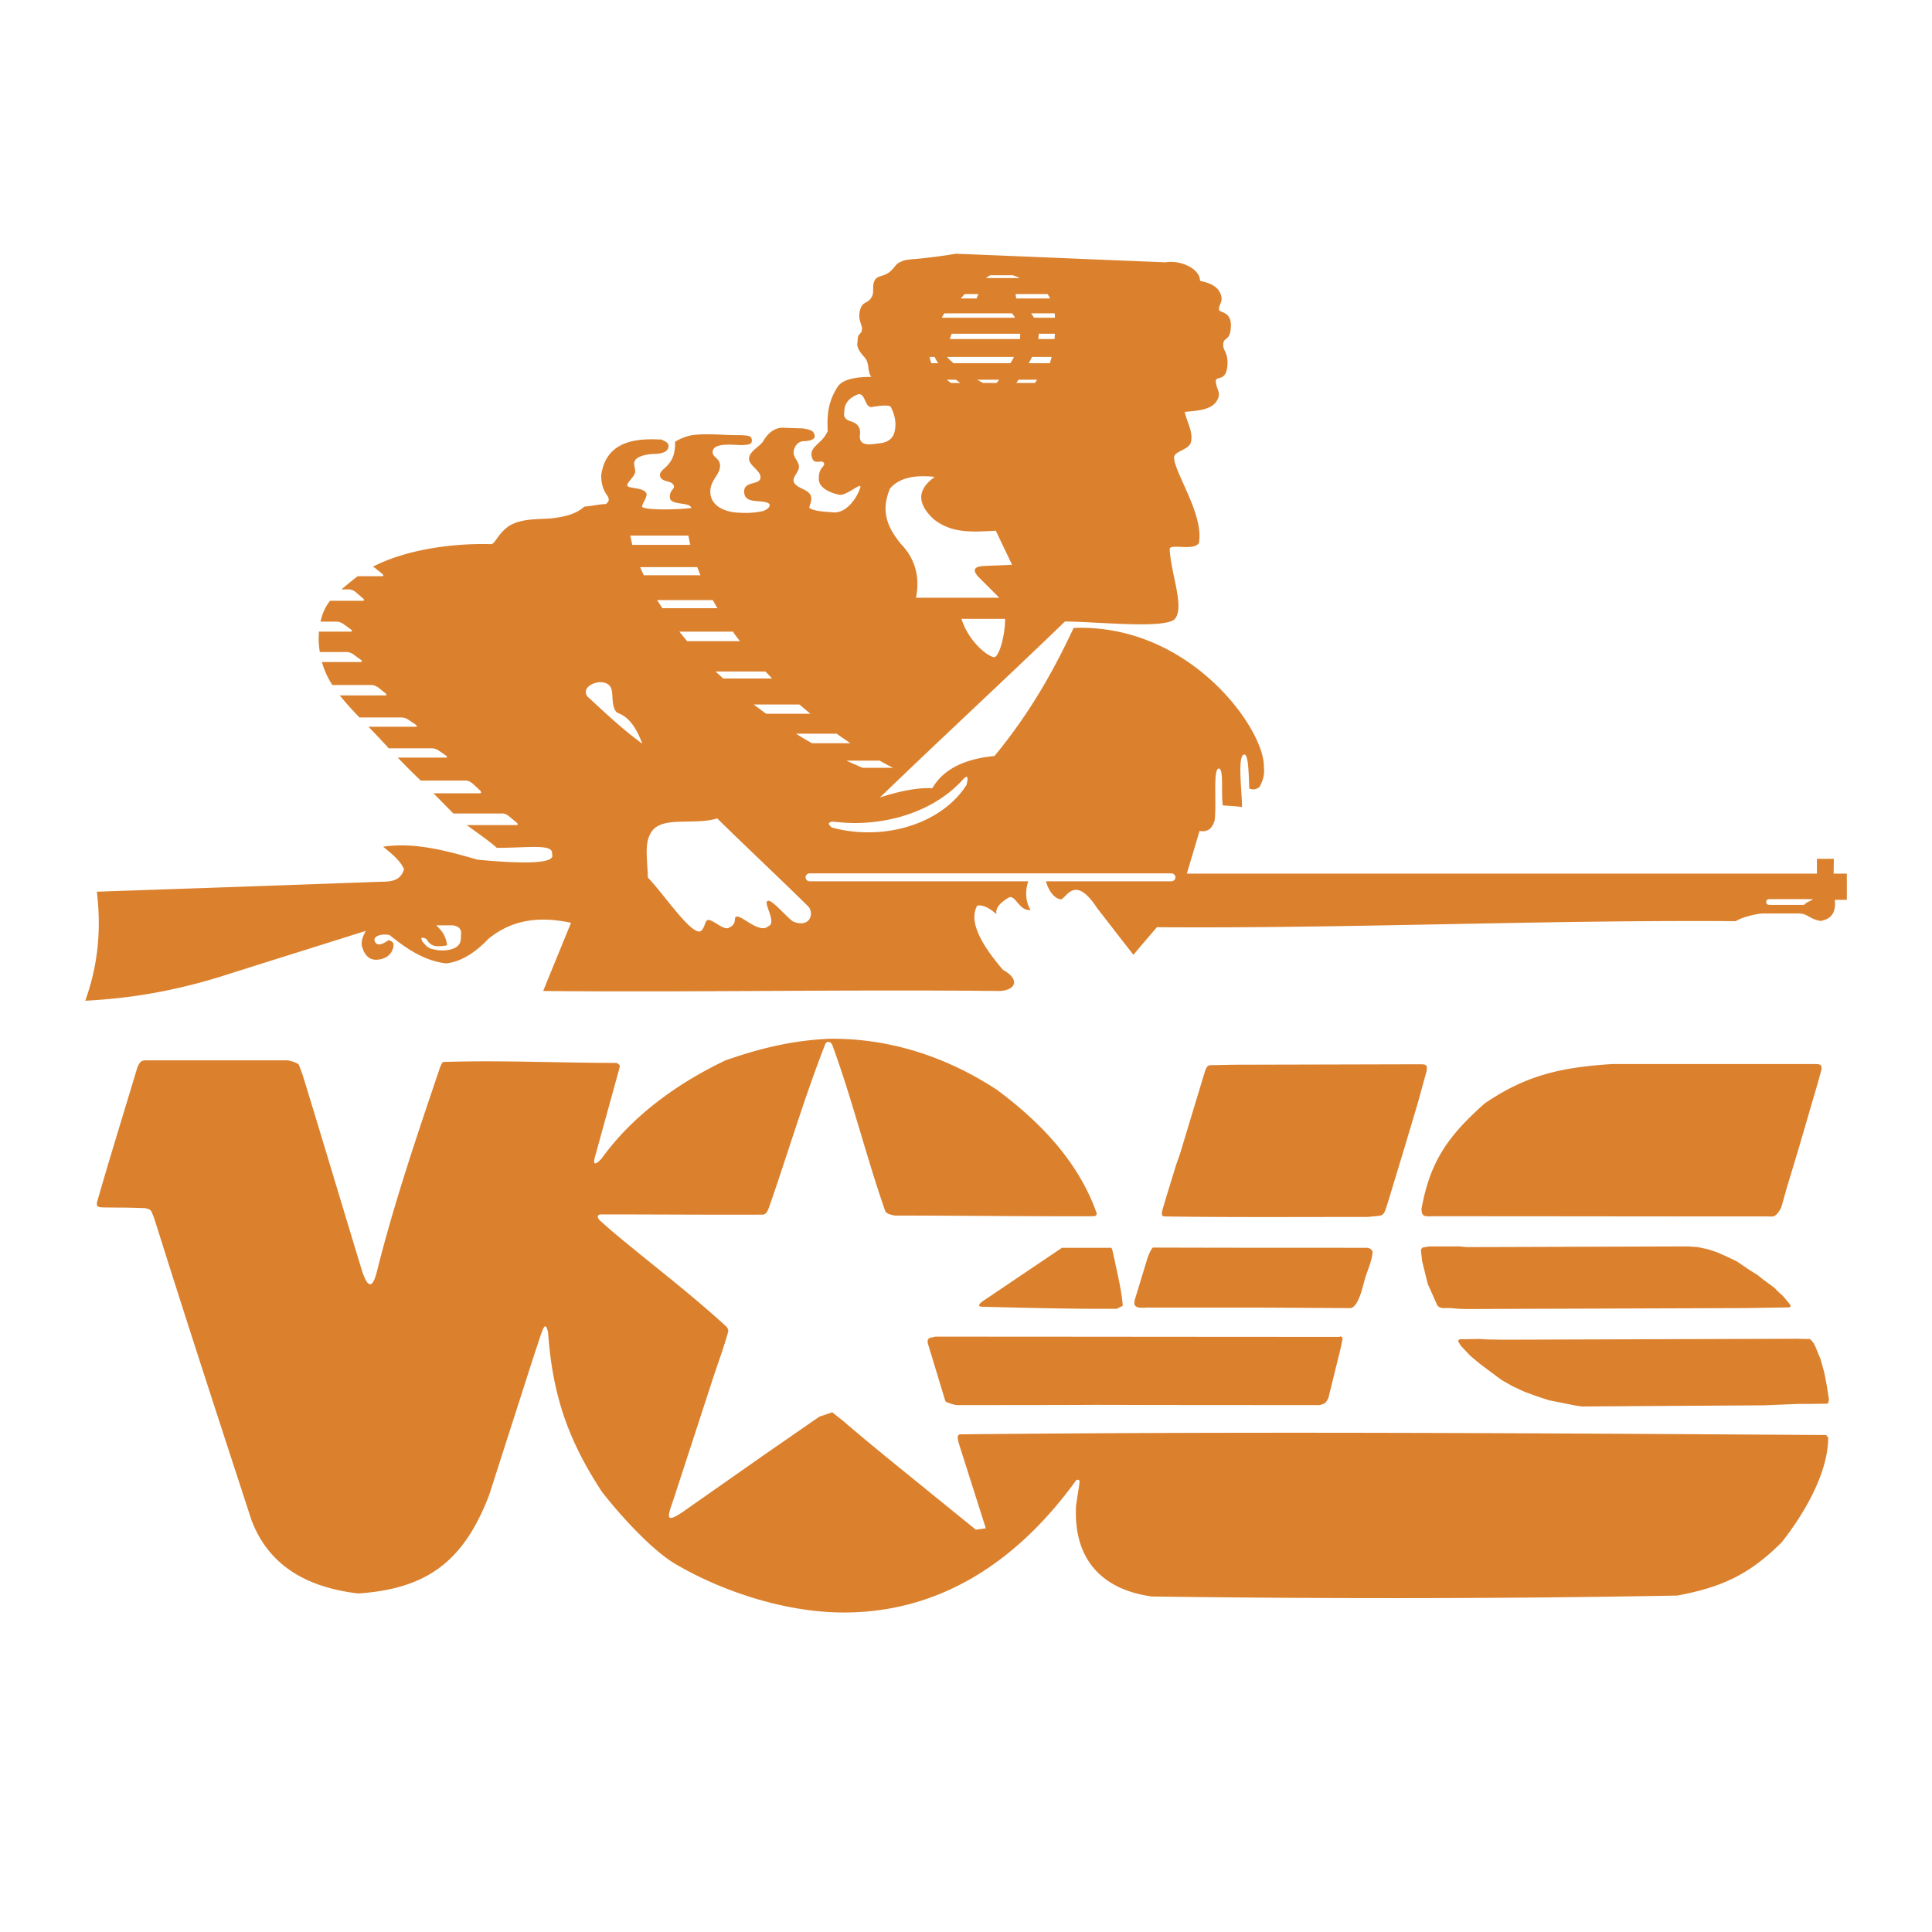
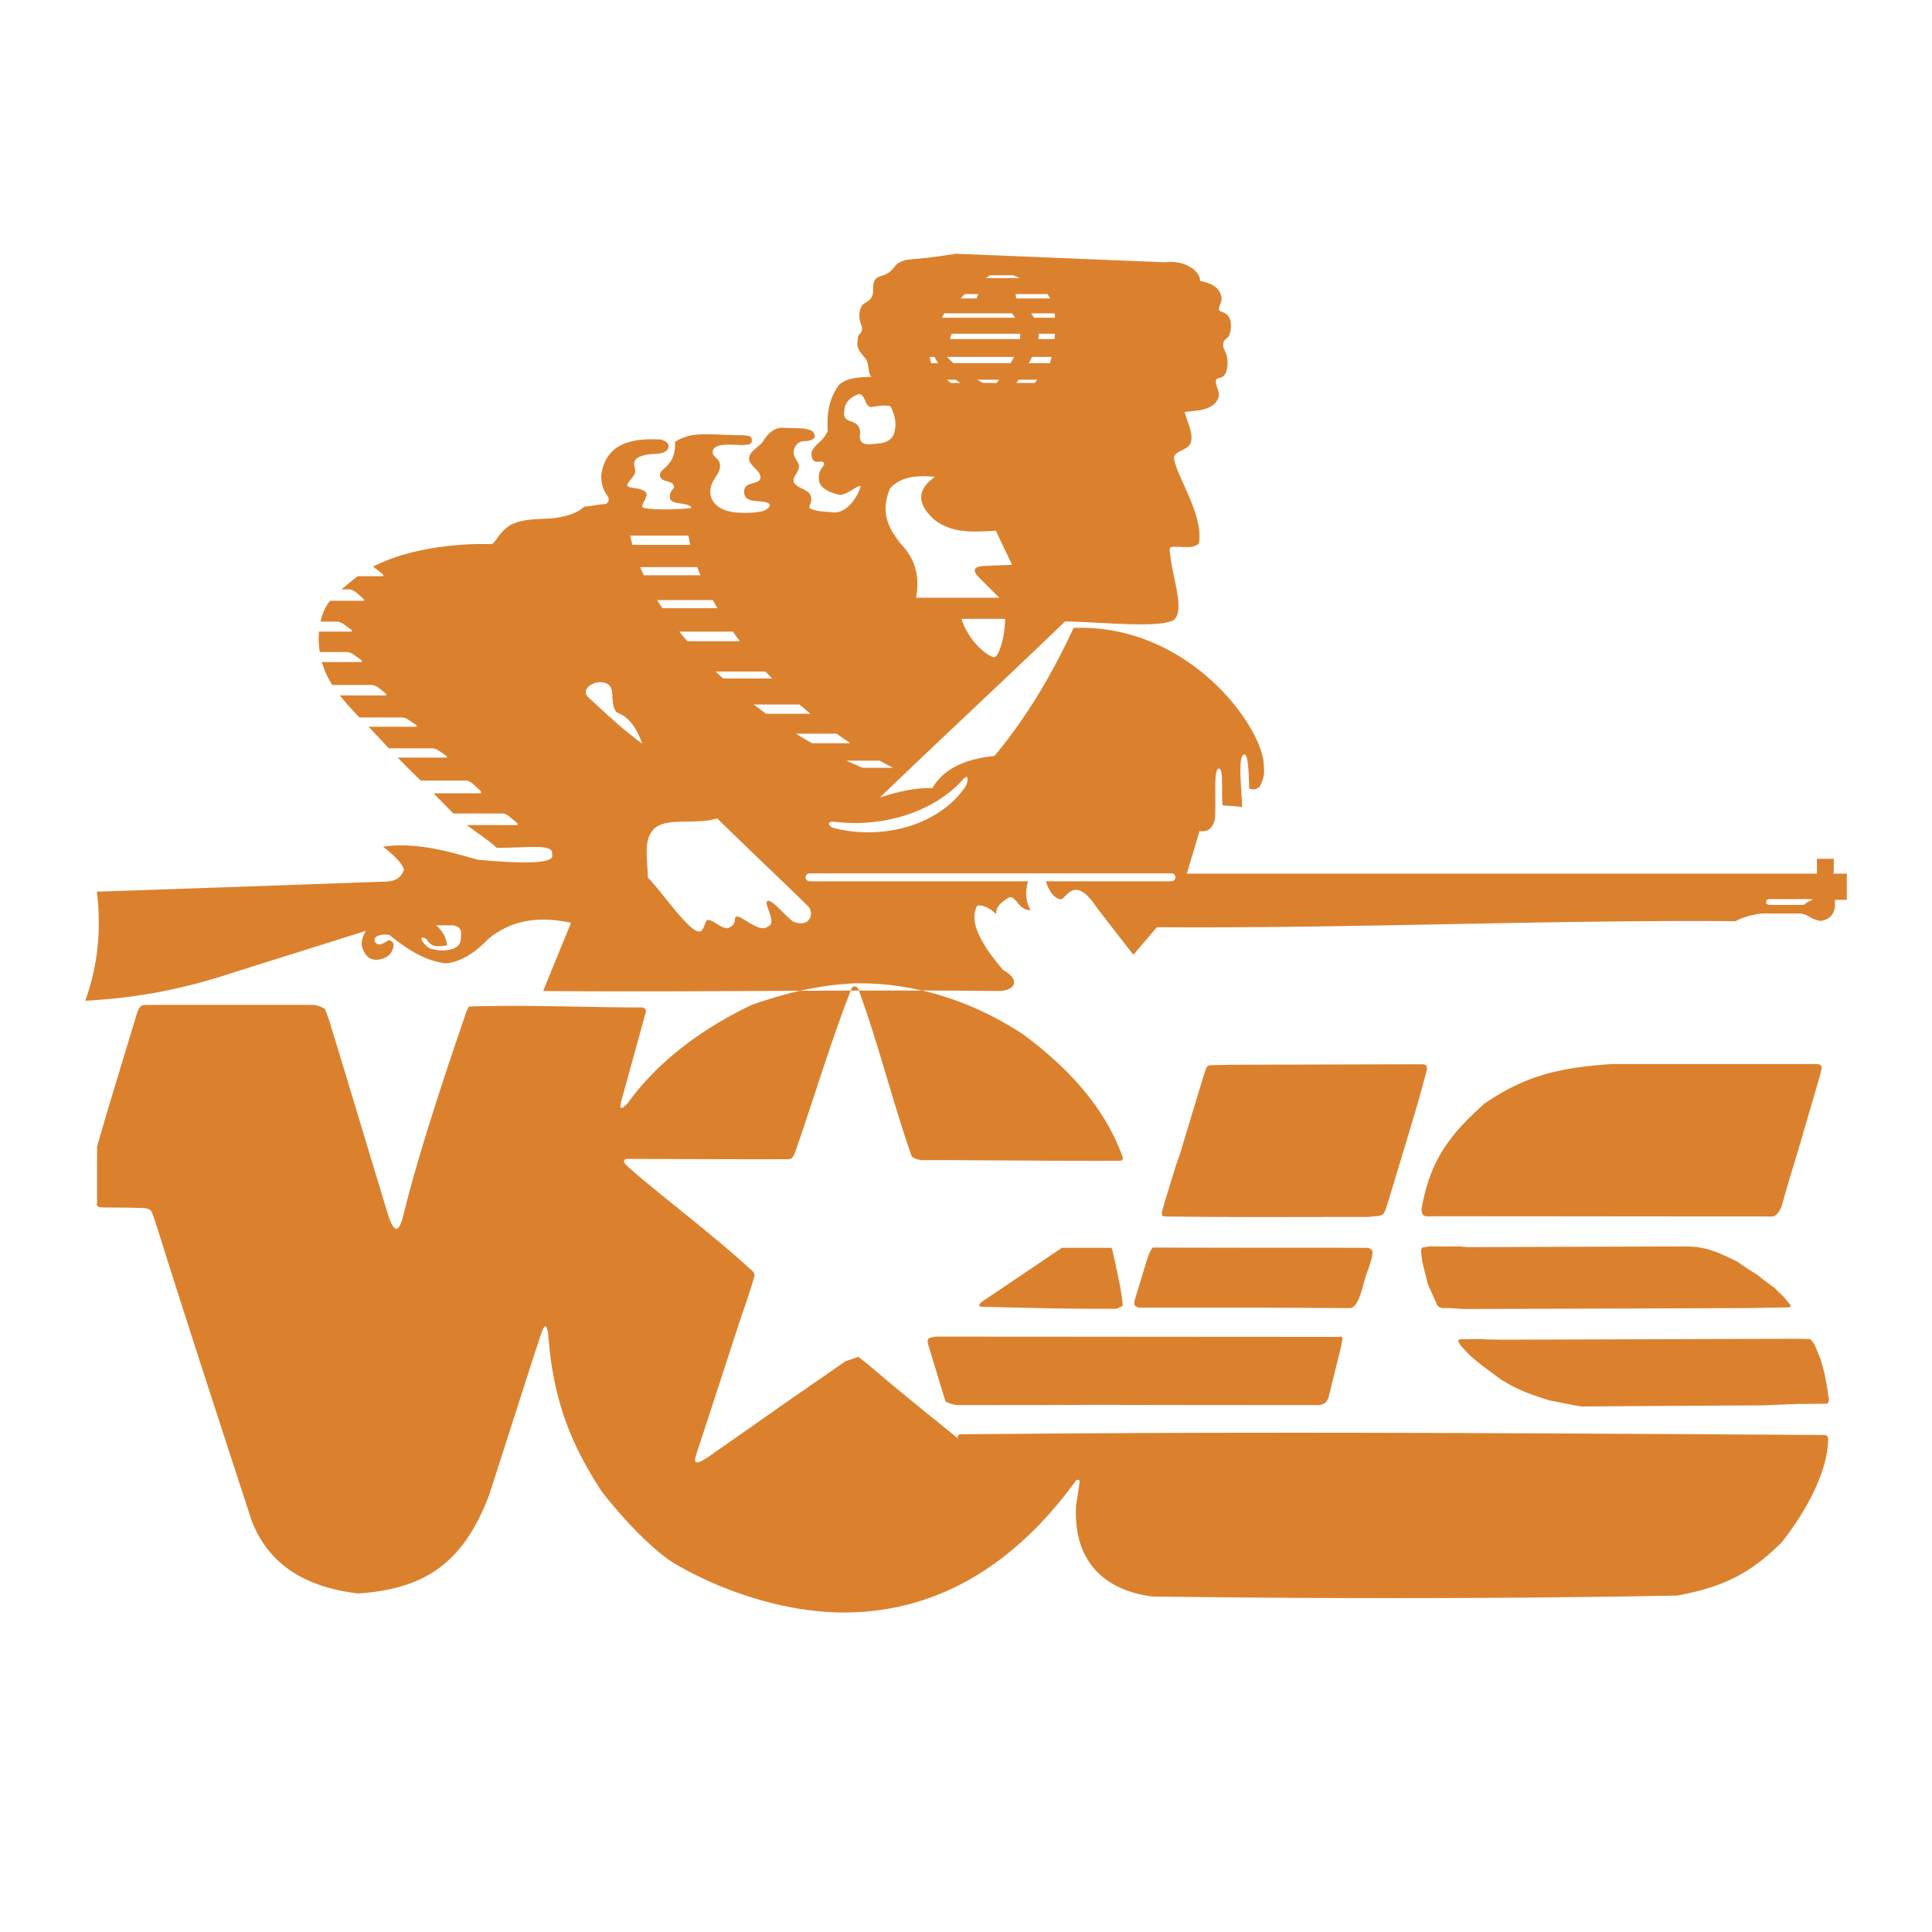
<svg xmlns="http://www.w3.org/2000/svg" width="2500" height="2500" viewBox="0 0 192.756 192.756">
  <g fill-rule="evenodd" clip-rule="evenodd">
-     <path fill="#fff" d="M0 0h192.756v192.756H0V0z" />
-     <path d="M9.684 119.934c-.092.509.162.509.625.532l2.593.023 1.574.046c.694.162.579.255.879.926l.718 2.269c2.939 9.328 5.995 18.655 9.027 27.96 1.805 4.722 5.787 6.713 10.624 7.291 6.99-.463 10.578-3.31 13.078-9.813l4.375-13.633.833-2.523c.301-.764.439-1.018.671-.092.44 6.271 1.991 10.763 5.393 15.947 2.106 2.685 5.139 5.902 7.314 7.175 4.653 2.731 10.972 4.838 16.804 4.838 9.675 0 17.336-5.139 23.146-13.147l.092-.092h.162l.117.092v.138l-.047.348-.301 1.968c-.301 5.439 2.639 8.425 7.568 9.097 17.43.23 34.973.23 52.402-.093 4.49-.833 7.244-2.13 10.439-5.324 2.152-2.73 4.629-6.851 4.629-10.438l-.209-.255h.117c-29.143-.185-57.381-.37-86.544-.069l-.07.023-.139.139v.231l.093.463 2.708 8.518-.996.139-4.42-3.587c-2.894-2.361-5.949-4.791-8.796-7.245l-1.111-.879-1.296.439h-.023l.093-.046-5.648 3.911-8.055 5.647c-1.898 1.273-1.435.324-.856-1.412l3.75-11.503c.532-1.667 1.18-3.356 1.643-5.046l.023-.139v-.047l-.092-.231-.069-.093c-3.588-3.31-7.731-6.435-11.503-9.605l-1.181-1.041c-.324-.394-.186-.603.301-.579 5.323 0 10.717.046 15.994.023.347-.047.439-.324.578-.625 1.898-5.416 3.542-11.018 5.648-16.388.162-.347.555-.255.694.069 1.967 5.347 3.403 11.203 5.3 16.619.162.277.695.37.973.417 6.573 0 13.169.092 19.744.069l.209-.023.045-.023.115-.139v-.116c-1.828-5.161-5.623-9.096-9.951-12.313-5.047-3.31-10.764-5.185-16.828-5.092-3.68.186-6.805.949-10.253 2.152-4.768 2.269-9.282 5.509-12.36 9.791-.463.509-.926.833-.671-.139l2.407-8.727.069-.301v-.139l-.255-.208-.069-.023c-5.717 0-11.55-.277-17.267-.093l-.07.023-.069.093-.162.323c-2.222 6.551-4.583 13.518-6.227 20.045-.231.902-.671 3.032-1.551.486-1.991-6.527-3.958-13.147-5.948-19.628l-.394-1.064c-.185-.209-.856-.417-1.157-.44H14.497c-.509 0-.648.37-.81.764-1.364 4.56-2.729 8.911-4.003 13.379zm83.627 13.424c-.532.139-.833.069-.741.671l1.736 5.718.046.068.023.047c.278.115.787.301 1.088.324 4.421 0 9.675 0 13.935-.023 7.475.023 14.812.023 22.266.023.578-.162.625-.209.879-.741l.996-4.05c.092-.278.348-1.459.416-1.875-.139-.232-.254-.209-.301-.139-13.517.001-26.849-.023-40.343-.023zm4.746-3.542c-.324.231-.578.51-.115.556 4.443.116 9.025.231 13.471.209l.602-.302v-.069c-.117-1.435-.463-2.823-.764-4.281l-.279-1.25c-.068-.186-.115-.209-.301-.186h-4.721l-7.893 5.323zm16.41-4.235l-1.227 4.027c-.371 1.181.879.787 1.598.856h11.271l8.656.046c.834-.185 1.227-2.337 1.436-2.985.23-.787.74-1.852.74-2.685-.162-.255-.348-.348-.625-.348-7.037 0-14.258 0-21.295-.023-.253.256-.439.788-.554 1.112zm2.892-9.42c-.463 1.527-.994 3.193-1.434 4.744v.278l.045.115.094.047.207.022c6.736.093 13.494.047 20.23.047 1.643-.186 1.48.069 1.967-1.436l1.76-5.81 1.227-4.12.879-3.194c.094-.578-.045-.671-.578-.671l-18.701.047-2.293.046c-.416 0-.508.556-.625.88l-2.43 8.031-.348.974zm29.512 8.263h-.531l-.719-.069h-3.031l-.672.115-.092.116-.047.069v.231l.115.972.557 2.246.947 2.129.162.162.324.115H144.695l.902.07.58.022 28.006-.093 4.305-.069.115-.046.047-.069-.023-.116-.139-.185-.555-.672-.625-.578-.254-.278-1.135-.833-.58-.463-.994-.625-1.041-.718-1.111-.532-.902-.394-.926-.301-.973-.208-.996-.069-21.525.071zm-5.045-3.82c0 .902.416.741 1.365.741 11.109 0 22.381.022 33.654.022.393 0 .764-.671.879-.926l.555-1.967 1.182-3.912 1.898-6.504.369-1.343c.07-.556-.23-.532-.602-.556h-20.252c-5.07.324-8.588 1.088-12.754 3.936-3.587 3.195-5.438 5.718-6.294 10.509zm9.002 13.055h.117-1.135l-1.459-.023-.717-.046-1.457.022h-.534l-.047.023-.115.139v.047l.092.162.209.324.926.972.996.833 2.082 1.551 1.135.648 1.203.556 1.203.439 1.205.394 2.545.51.74.115 6.76-.047 11.41-.068 3.426-.14h1.088l1.76-.023.115-.046.047-.115.047-.209v-.069l-.209-1.365-.254-1.319-.371-1.319-.51-1.25-.162-.324-.23-.301-.117-.093-.068-.046h-.301l-.926-.023-28.494.091zM43.524 92.32h1.644c.671.092.926.439.81 1.064.069.787-.324 1.134-.926 1.319a3.498 3.498 0 0 1-1.828 0c-.463-.046-.787-.394-1.088-.787-.208-.394-.069-.463.417-.232.254.486.648.741 1.181.718.301 0 .579-.023.879-.093-.163-1.086-.626-1.526-1.089-1.989zm5.184 1.366c-1.412 1.481-2.824 2.292-4.212 2.431-2.153-.254-3.935-1.458-5.625-2.824-.741-.163-1.689.069-1.481.625.231.486.718.347 1.366-.116.44.093.694.325.347 1.088-.231.463-.671.74-1.25.833-.764.139-1.412-.162-1.736-1.296-.116-.463.069-.996.371-1.551-4.907 1.551-9.814 3.079-14.698 4.629-5.092 1.551-9.328 2.129-13.286 2.338 1.319-3.634 1.597-7.245 1.158-10.879 9.466-.324 18.933-.648 28.399-.995.996 0 1.922-.116 2.246-1.25-.394-.902-1.25-1.551-2.083-2.245 3.148-.463 6.295.394 9.42 1.296 5.694.533 7.777.255 7.43-.555.185-1.064-2.292-.625-5.509-.625-.787-.717-1.944-1.481-2.986-2.268h4.954c.162 0 .162-.139-.023-.278l-.694-.579c-.185-.162-.463-.301-.648-.301h-4.93c-.023 0-.023-.023-.046-.046-.741-.741-1.366-1.389-1.944-1.968h4.629c.162 0 .162-.162-.023-.324l-.671-.625c-.186-.162-.486-.324-.648-.324h-4.56a70.682 70.682 0 0 1-2.292-2.291h4.792c.185 0 .162-.093-.023-.232l-.671-.463a1.3 1.3 0 0 0-.648-.231h-4.352a9.288 9.288 0 0 0-.463-.51c-.532-.578-1.064-1.134-1.551-1.643h4.699c.162 0 .162-.093-.023-.232l-.694-.463a1.23 1.23 0 0 0-.648-.231h-4.235a32.215 32.215 0 0 1-1.968-2.199h4.537c.162 0 .162-.116-.023-.254l-.671-.532c-.185-.139-.486-.255-.648-.255h-3.935a8.187 8.187 0 0 1-1.042-2.292h3.865c.186 0 .162-.116-.023-.254l-.671-.486c-.185-.139-.486-.254-.647-.254h-2.731a7.655 7.655 0 0 1-.116-1.296c0-.254.023-.509.023-.74h3.171c.186 0 .162-.116-.023-.255l-.671-.486c-.186-.139-.486-.255-.648-.255h-1.666c.185-.856.509-1.528.949-2.083h3.264c.185 0 .162-.116-.023-.278l-.671-.579c-.185-.162-.486-.278-.648-.278h-.787c.417-.347.833-.694 1.296-1.065.092-.069.208-.162.324-.254h2.454c.162 0 .139-.116-.046-.278l-.671-.532c-.046-.046-.139-.092-.208-.139 3.379-1.759 8.17-2.36 11.804-2.245.394-.023.787-1.296 1.991-1.944 1.18-.602 2.616-.533 3.935-.625 1.319-.139 2.523-.416 3.356-1.18.787-.046 1.389-.231 2.153-.254.347-.254.37-.532.093-.903-.394-.555-.579-1.227-.556-2.014.439-2.939 2.731-3.703 5.855-3.518l.069-.023c.417.162.811.348.788.671-.023.556-.556.764-1.435.787-.787.023-1.69.232-1.921.671-.208.347.092.787.023 1.181-.092.417-.764.972-.787 1.25-.046.393 1.458.185 1.875.764.232.324-.324.949-.394 1.366-.046.37 3.241.37 4.907.162-.093-.625-2.06-.231-2.129-1.019-.069-.81.555-.856.371-1.25-.232-.532-1.319-.254-1.366-1.019-.022-.717 1.597-.833 1.505-3.31.463-.301.995-.533 1.713-.671 1.689-.208 3.055.023 4.768 0 .764.046 1.157.023 1.18.486.023.417-.208.463-.995.51-.995-.023-2.917-.278-2.917.717 0 .509.741.579.741 1.342 0 .926-.995 1.435-.972 2.616.046 1.504 1.597 1.991 2.708 2.06.856.046 1.504.046 2.361-.116.255-.023.856-.301.856-.625s-.787-.37-1.111-.394c-.579-.046-1.412-.069-1.435-.926-.046-1.111 1.481-.671 1.62-1.366.139-.741-1.181-1.25-1.134-1.99.046-.695.995-1.134 1.389-1.667.486-.856 1.088-1.319 1.852-1.389l2.106.07c.926.138 1.157.3 1.204.764.046.393-.695.509-1.088.509-.625.023-.972.555-1.018 1.111-.023.509.532.926.532 1.435.023.532-.694 1.042-.509 1.528.278.648 1.366.671 1.667 1.319.278.602-.278 1.181-.069 1.297.602.347 1.621.347 2.361.416 1.204.093 2.292-1.296 2.662-2.453.231-.695-1.366.833-2.083.694-.833-.162-1.99-.648-2.037-1.481-.093-1.25.671-1.342.509-1.667-.208-.486-1.111.394-1.25-.833-.069-.717.856-1.18 1.273-1.782.139-.185.231-.37.347-.556v-.023c-.069-1.574 0-2.962 1.065-4.537.463-.532 1.365-.879 3.287-.879-.394-.533-.185-1.18-.533-1.759-.208-.347-1.041-.995-.833-1.782-.023-.949.417-.579.44-1.296 0-.371-.509-.996-.139-2.014.255-.718.787-.44 1.157-1.227.208-.486-.069-1.111.301-1.643.278-.417.949-.278 1.551-.856.371-.324.486-.671.88-.856.602-.278.671-.255 1.99-.37a60.245 60.245 0 0 0 3.634-.486c6.967.278 13.934.579 20.9.856 1.436-.255 3.449.602 3.449 1.852 1.459.301 1.898.81 2.107 1.481.184.625-.279.949-.209 1.412.023.278 1.156.139 1.18 1.481 0 1.829-.811 1.065-.764 2.106.023.486.51.764.416 1.967-.139 1.689-1.156.972-1.156 1.551 0 .625.416 1.019.277 1.574-.393 1.342-2.082 1.365-3.379 1.504.209.995.855 1.99.625 2.986-.162.833-1.76.902-1.689 1.62.139 1.644 2.984 5.671 2.477 8.495-.625.787-2.777.023-2.916.555.115 2.546 1.572 5.926.463 7.06-1.25.903-7.129.255-10.902.186-6.041 5.833-12.43 11.735-18.471 17.567 1.736-.578 3.727-1.018 5.231-.926 1.064-1.852 3.125-2.916 6.203-3.217 3.52-4.259 5.902-8.518 7.893-12.777 11.666-.44 19.096 10.184 18.98 13.865.092.694-.047 1.296-.439 2.014-.209.115-.463.37-1.02.139-.045-1.25-.068-3.333-.463-3.379-.764-.092-.254 3.727-.254 5.231-.672-.093-1.342-.115-1.922-.162-.184-1.227.117-3.68-.393-3.68-.602 0-.209 3.519-.416 5.162-.277.972-.834 1.181-1.506 1.064-.416 1.412-.855 2.848-1.271 4.259h62.863V85.68h1.689l-.021 1.481h1.318v2.616h-1.203c.139 1.227-.324 1.921-1.412 2.106-1.135-.185-1.273-.741-2.176-.741h-3.635c-.646.023-2.105.394-2.66.764-19.281-.139-38.492.741-57.75.602-.787.926-1.574 1.829-2.338 2.754-1.227-1.551-2.43-3.125-3.635-4.675-2.268-3.449-3.055-.903-3.633-.857-.742-.115-1.273-1.064-1.459-1.805h12.521a.406.406 0 0 0 .395-.394.406.406 0 0 0-.395-.393H80.766a.406.406 0 0 0-.394.393c0 .208.185.394.394.394h21.826c-.346.995-.254 2.083.232 2.87-1.158.093-1.459-1.458-2.129-1.273-.973.556-1.412 1.134-1.273 1.689-.764-.671-1.389-.949-1.922-.856-1.041 1.829.996 4.56 2.57 6.412 1.596.855 1.434 1.99-.301 2.105-15.231-.162-30.345.14-45.575 0 .926-2.291 1.852-4.536 2.777-6.805-2.939-.626-5.763-.441-8.263 1.619zm127.837-3.981h3.355c.186 0 .811 0 .996.022l-.672.348c-.115.046-.139.208-.324.208h-3.355c-.162 0-.324-.093-.324-.208v-.162c0-.116.162-.208.324-.208zM85.789 43.436c.116-.717-.185-1.203-.949-1.412-.602-.208-.694-.555-.602-.949 0-.694.324-1.319 1.366-1.736.81-.162.625 1.481 1.481 1.25.648-.093 1.296-.208 1.759-.046.393.764.602 1.528.439 2.384-.139.833-.717 1.273-1.736 1.319-.995.162-1.828.185-1.758-.81zm7.476 4.143c-2.106-.231-3.588.139-4.468 1.157-1.019 2.431-.115 4.027 1.065 5.509 1.435 1.481 1.944 3.287 1.528 5.393H99.699l-2.105-2.106c-.602-.671-.395-1.018.578-1.065.949-.046 1.875-.069 2.801-.116-.533-1.134-1.088-2.268-1.621-3.402-2.176.116-4.374.324-6.203-1.157-1.69-1.574-1.643-2.963.116-4.213zm2.662 14.165c.741 2.361 2.731 3.819 3.263 3.819.463 0 1.088-2.06 1.088-3.819h-4.351zm-33.053-8.309h5.81c.046.301.116.602.185.926h-5.786c-.07-.324-.139-.625-.209-.926zm.996 3.148h5.694c.116.277.208.555.324.81H64.24a8.54 8.54 0 0 1-.37-.81zm1.689 3.287h5.555c.139.254.301.532.463.81h-5.486c-.185-.278-.37-.556-.532-.81zm2.222 3.148h5.347c.208.324.44.625.695.949h-5.277c-.255-.325-.51-.626-.765-.949zm3.611 3.981h4.977c.231.231.44.463.671.694h-4.884l-.764-.694zm3.796 3.286h4.56c.37.301.74.625 1.111.926h-4.421c-.417-.301-.834-.625-1.25-.926zm4.235 2.917h4.051c.439.324.902.625 1.365.949H81.02a27.458 27.458 0 0 1-1.597-.949zm5.023 2.685h3.311c.439.254.879.486 1.342.717h-3.032c-.533-.231-1.088-.463-1.621-.717zm-20.368-1.69c-1.088-2.986-2.407-2.917-2.615-3.194-.787-1.111.277-2.87-1.574-2.94-.856 0-1.852.695-1.273 1.435 1.55 1.412 3.332 3.148 5.462 4.699zm22.567 8.842c-1.296 0-2.523-.162-3.657-.486-.301-.255-.509-.486.093-.579.718.07 1.435.139 2.176.139 4.467 0 8.402-1.69 10.74-4.259.509-.579.648-.44.44.44-1.737 2.8-5.487 4.745-9.792 4.745zM71.554 81.65c2.939 2.893 6.134 5.879 9.073 8.772.671.741.139 2.222-1.528 1.504-.856-.648-2.245-2.407-2.569-1.991-.301.278.995 2.176.116 2.477-.856.81-2.731-1.18-3.171-.949-.324.023.115.694-.694 1.064-.532.44-1.782-.949-2.222-.717-.254.162-.208.671-.602 1.064-.879.625-3.703-3.657-5.323-5.323-.046-1.991-.394-3.519.417-4.629 1.11-1.526 4.281-.555 6.503-1.272zm22.914-43.769h.903c.139.115.301.231.44.324h-.926c-.162-.093-.278-.209-.417-.324zm3.032 0h2.176a1.747 1.747 0 0 1-.254.324H98.08a7.862 7.862 0 0 1-.58-.324zm4.121 0h1.852c-.07.115-.139.231-.232.324h-1.852c.093-.093.162-.209.232-.324zm-8.866-2.269h.486c.116.231.231.439.37.625h-.694a3.18 3.18 0 0 1-.162-.625zm1.737 0h6.667a4.344 4.344 0 0 1-.348.625H95.14a5.478 5.478 0 0 1-.648-.625zm8.471 0h1.967c-.068.208-.115.417-.184.625h-2.107c.115-.208.232-.416.324-.625zm-8.008-2.314h6.829c0 .162 0 .347-.023.532H94.77c.045-.185.115-.347.185-.532zm8.68 0h1.619c-.021.185-.021.347-.045.532h-1.621c.023-.185.047-.37.047-.532zm-9.422-2.037h6.759c.115.162.23.301.301.44h-7.314c.07-.139.163-.278.254-.44zm8.658 0h2.361c0 .139.021.301.021.44h-2.082c-.093-.139-.185-.278-.3-.44zM96.25 29.34h1.367l-.186.439h-1.575c.14-.161.256-.3.394-.439zm5.07 0h3.193c.092.139.186.278.256.439h-3.381l-.068-.439zm-2.523-1.875h2.244c.232.07.463.162.695.278h-3.379c.139-.093.301-.208.44-.278z" fill="#db812e" />
+     <path d="M9.684 119.934c-.092.509.162.509.625.532l2.593.023 1.574.046c.694.162.579.255.879.926l.718 2.269c2.939 9.328 5.995 18.655 9.027 27.96 1.805 4.722 5.787 6.713 10.624 7.291 6.99-.463 10.578-3.31 13.078-9.813l4.375-13.633.833-2.523c.301-.764.439-1.018.671-.092.44 6.271 1.991 10.763 5.393 15.947 2.106 2.685 5.139 5.902 7.314 7.175 4.653 2.731 10.972 4.838 16.804 4.838 9.675 0 17.336-5.139 23.146-13.147l.092-.092h.162l.117.092v.138l-.047.348-.301 1.968c-.301 5.439 2.639 8.425 7.568 9.097 17.43.23 34.973.23 52.402-.093 4.49-.833 7.244-2.13 10.439-5.324 2.152-2.73 4.629-6.851 4.629-10.438l-.209-.255h.117c-29.143-.185-57.381-.37-86.544-.069l-.07.023-.139.139v.231c-2.894-2.361-5.949-4.791-8.796-7.245l-1.111-.879-1.296.439h-.023l.093-.046-5.648 3.911-8.055 5.647c-1.898 1.273-1.435.324-.856-1.412l3.75-11.503c.532-1.667 1.18-3.356 1.643-5.046l.023-.139v-.047l-.092-.231-.069-.093c-3.588-3.31-7.731-6.435-11.503-9.605l-1.181-1.041c-.324-.394-.186-.603.301-.579 5.323 0 10.717.046 15.994.023.347-.047.439-.324.578-.625 1.898-5.416 3.542-11.018 5.648-16.388.162-.347.555-.255.694.069 1.967 5.347 3.403 11.203 5.3 16.619.162.277.695.37.973.417 6.573 0 13.169.092 19.744.069l.209-.023.045-.023.115-.139v-.116c-1.828-5.161-5.623-9.096-9.951-12.313-5.047-3.31-10.764-5.185-16.828-5.092-3.68.186-6.805.949-10.253 2.152-4.768 2.269-9.282 5.509-12.36 9.791-.463.509-.926.833-.671-.139l2.407-8.727.069-.301v-.139l-.255-.208-.069-.023c-5.717 0-11.55-.277-17.267-.093l-.07.023-.069.093-.162.323c-2.222 6.551-4.583 13.518-6.227 20.045-.231.902-.671 3.032-1.551.486-1.991-6.527-3.958-13.147-5.948-19.628l-.394-1.064c-.185-.209-.856-.417-1.157-.44H14.497c-.509 0-.648.37-.81.764-1.364 4.56-2.729 8.911-4.003 13.379zm83.627 13.424c-.532.139-.833.069-.741.671l1.736 5.718.046.068.023.047c.278.115.787.301 1.088.324 4.421 0 9.675 0 13.935-.023 7.475.023 14.812.023 22.266.023.578-.162.625-.209.879-.741l.996-4.05c.092-.278.348-1.459.416-1.875-.139-.232-.254-.209-.301-.139-13.517.001-26.849-.023-40.343-.023zm4.746-3.542c-.324.231-.578.51-.115.556 4.443.116 9.025.231 13.471.209l.602-.302v-.069c-.117-1.435-.463-2.823-.764-4.281l-.279-1.25c-.068-.186-.115-.209-.301-.186h-4.721l-7.893 5.323zm16.41-4.235l-1.227 4.027c-.371 1.181.879.787 1.598.856h11.271l8.656.046c.834-.185 1.227-2.337 1.436-2.985.23-.787.74-1.852.74-2.685-.162-.255-.348-.348-.625-.348-7.037 0-14.258 0-21.295-.023-.253.256-.439.788-.554 1.112zm2.892-9.42c-.463 1.527-.994 3.193-1.434 4.744v.278l.045.115.094.047.207.022c6.736.093 13.494.047 20.23.047 1.643-.186 1.48.069 1.967-1.436l1.76-5.81 1.227-4.12.879-3.194c.094-.578-.045-.671-.578-.671l-18.701.047-2.293.046c-.416 0-.508.556-.625.88l-2.43 8.031-.348.974zm29.512 8.263h-.531l-.719-.069h-3.031l-.672.115-.092.116-.047.069v.231l.115.972.557 2.246.947 2.129.162.162.324.115H144.695l.902.07.58.022 28.006-.093 4.305-.069.115-.046.047-.069-.023-.116-.139-.185-.555-.672-.625-.578-.254-.278-1.135-.833-.58-.463-.994-.625-1.041-.718-1.111-.532-.902-.394-.926-.301-.973-.208-.996-.069-21.525.071zm-5.045-3.82c0 .902.416.741 1.365.741 11.109 0 22.381.022 33.654.022.393 0 .764-.671.879-.926l.555-1.967 1.182-3.912 1.898-6.504.369-1.343c.07-.556-.23-.532-.602-.556h-20.252c-5.07.324-8.588 1.088-12.754 3.936-3.587 3.195-5.438 5.718-6.294 10.509zm9.002 13.055h.117-1.135l-1.459-.023-.717-.046-1.457.022h-.534l-.047.023-.115.139v.047l.092.162.209.324.926.972.996.833 2.082 1.551 1.135.648 1.203.556 1.203.439 1.205.394 2.545.51.74.115 6.76-.047 11.41-.068 3.426-.14h1.088l1.76-.023.115-.046.047-.115.047-.209v-.069l-.209-1.365-.254-1.319-.371-1.319-.51-1.25-.162-.324-.23-.301-.117-.093-.068-.046h-.301l-.926-.023-28.494.091zM43.524 92.32h1.644c.671.092.926.439.81 1.064.069.787-.324 1.134-.926 1.319a3.498 3.498 0 0 1-1.828 0c-.463-.046-.787-.394-1.088-.787-.208-.394-.069-.463.417-.232.254.486.648.741 1.181.718.301 0 .579-.023.879-.093-.163-1.086-.626-1.526-1.089-1.989zm5.184 1.366c-1.412 1.481-2.824 2.292-4.212 2.431-2.153-.254-3.935-1.458-5.625-2.824-.741-.163-1.689.069-1.481.625.231.486.718.347 1.366-.116.44.093.694.325.347 1.088-.231.463-.671.74-1.25.833-.764.139-1.412-.162-1.736-1.296-.116-.463.069-.996.371-1.551-4.907 1.551-9.814 3.079-14.698 4.629-5.092 1.551-9.328 2.129-13.286 2.338 1.319-3.634 1.597-7.245 1.158-10.879 9.466-.324 18.933-.648 28.399-.995.996 0 1.922-.116 2.246-1.25-.394-.902-1.25-1.551-2.083-2.245 3.148-.463 6.295.394 9.42 1.296 5.694.533 7.777.255 7.43-.555.185-1.064-2.292-.625-5.509-.625-.787-.717-1.944-1.481-2.986-2.268h4.954c.162 0 .162-.139-.023-.278l-.694-.579c-.185-.162-.463-.301-.648-.301h-4.93c-.023 0-.023-.023-.046-.046-.741-.741-1.366-1.389-1.944-1.968h4.629c.162 0 .162-.162-.023-.324l-.671-.625c-.186-.162-.486-.324-.648-.324h-4.56a70.682 70.682 0 0 1-2.292-2.291h4.792c.185 0 .162-.093-.023-.232l-.671-.463a1.3 1.3 0 0 0-.648-.231h-4.352a9.288 9.288 0 0 0-.463-.51c-.532-.578-1.064-1.134-1.551-1.643h4.699c.162 0 .162-.093-.023-.232l-.694-.463a1.23 1.23 0 0 0-.648-.231h-4.235a32.215 32.215 0 0 1-1.968-2.199h4.537c.162 0 .162-.116-.023-.254l-.671-.532c-.185-.139-.486-.255-.648-.255h-3.935a8.187 8.187 0 0 1-1.042-2.292h3.865c.186 0 .162-.116-.023-.254l-.671-.486c-.185-.139-.486-.254-.647-.254h-2.731a7.655 7.655 0 0 1-.116-1.296c0-.254.023-.509.023-.74h3.171c.186 0 .162-.116-.023-.255l-.671-.486c-.186-.139-.486-.255-.648-.255h-1.666c.185-.856.509-1.528.949-2.083h3.264c.185 0 .162-.116-.023-.278l-.671-.579c-.185-.162-.486-.278-.648-.278h-.787c.417-.347.833-.694 1.296-1.065.092-.069.208-.162.324-.254h2.454c.162 0 .139-.116-.046-.278l-.671-.532c-.046-.046-.139-.092-.208-.139 3.379-1.759 8.17-2.36 11.804-2.245.394-.023.787-1.296 1.991-1.944 1.18-.602 2.616-.533 3.935-.625 1.319-.139 2.523-.416 3.356-1.18.787-.046 1.389-.231 2.153-.254.347-.254.37-.532.093-.903-.394-.555-.579-1.227-.556-2.014.439-2.939 2.731-3.703 5.855-3.518l.069-.023c.417.162.811.348.788.671-.023.556-.556.764-1.435.787-.787.023-1.69.232-1.921.671-.208.347.092.787.023 1.181-.092.417-.764.972-.787 1.25-.046.393 1.458.185 1.875.764.232.324-.324.949-.394 1.366-.046.37 3.241.37 4.907.162-.093-.625-2.06-.231-2.129-1.019-.069-.81.555-.856.371-1.25-.232-.532-1.319-.254-1.366-1.019-.022-.717 1.597-.833 1.505-3.31.463-.301.995-.533 1.713-.671 1.689-.208 3.055.023 4.768 0 .764.046 1.157.023 1.18.486.023.417-.208.463-.995.51-.995-.023-2.917-.278-2.917.717 0 .509.741.579.741 1.342 0 .926-.995 1.435-.972 2.616.046 1.504 1.597 1.991 2.708 2.06.856.046 1.504.046 2.361-.116.255-.023.856-.301.856-.625s-.787-.37-1.111-.394c-.579-.046-1.412-.069-1.435-.926-.046-1.111 1.481-.671 1.62-1.366.139-.741-1.181-1.25-1.134-1.99.046-.695.995-1.134 1.389-1.667.486-.856 1.088-1.319 1.852-1.389l2.106.07c.926.138 1.157.3 1.204.764.046.393-.695.509-1.088.509-.625.023-.972.555-1.018 1.111-.023.509.532.926.532 1.435.023.532-.694 1.042-.509 1.528.278.648 1.366.671 1.667 1.319.278.602-.278 1.181-.069 1.297.602.347 1.621.347 2.361.416 1.204.093 2.292-1.296 2.662-2.453.231-.695-1.366.833-2.083.694-.833-.162-1.99-.648-2.037-1.481-.093-1.25.671-1.342.509-1.667-.208-.486-1.111.394-1.25-.833-.069-.717.856-1.18 1.273-1.782.139-.185.231-.37.347-.556v-.023c-.069-1.574 0-2.962 1.065-4.537.463-.532 1.365-.879 3.287-.879-.394-.533-.185-1.18-.533-1.759-.208-.347-1.041-.995-.833-1.782-.023-.949.417-.579.44-1.296 0-.371-.509-.996-.139-2.014.255-.718.787-.44 1.157-1.227.208-.486-.069-1.111.301-1.643.278-.417.949-.278 1.551-.856.371-.324.486-.671.88-.856.602-.278.671-.255 1.99-.37a60.245 60.245 0 0 0 3.634-.486c6.967.278 13.934.579 20.9.856 1.436-.255 3.449.602 3.449 1.852 1.459.301 1.898.81 2.107 1.481.184.625-.279.949-.209 1.412.023.278 1.156.139 1.18 1.481 0 1.829-.811 1.065-.764 2.106.023.486.51.764.416 1.967-.139 1.689-1.156.972-1.156 1.551 0 .625.416 1.019.277 1.574-.393 1.342-2.082 1.365-3.379 1.504.209.995.855 1.99.625 2.986-.162.833-1.76.902-1.689 1.62.139 1.644 2.984 5.671 2.477 8.495-.625.787-2.777.023-2.916.555.115 2.546 1.572 5.926.463 7.06-1.25.903-7.129.255-10.902.186-6.041 5.833-12.43 11.735-18.471 17.567 1.736-.578 3.727-1.018 5.231-.926 1.064-1.852 3.125-2.916 6.203-3.217 3.52-4.259 5.902-8.518 7.893-12.777 11.666-.44 19.096 10.184 18.98 13.865.092.694-.047 1.296-.439 2.014-.209.115-.463.37-1.02.139-.045-1.25-.068-3.333-.463-3.379-.764-.092-.254 3.727-.254 5.231-.672-.093-1.342-.115-1.922-.162-.184-1.227.117-3.68-.393-3.68-.602 0-.209 3.519-.416 5.162-.277.972-.834 1.181-1.506 1.064-.416 1.412-.855 2.848-1.271 4.259h62.863V85.68h1.689l-.021 1.481h1.318v2.616h-1.203c.139 1.227-.324 1.921-1.412 2.106-1.135-.185-1.273-.741-2.176-.741h-3.635c-.646.023-2.105.394-2.66.764-19.281-.139-38.492.741-57.75.602-.787.926-1.574 1.829-2.338 2.754-1.227-1.551-2.43-3.125-3.635-4.675-2.268-3.449-3.055-.903-3.633-.857-.742-.115-1.273-1.064-1.459-1.805h12.521a.406.406 0 0 0 .395-.394.406.406 0 0 0-.395-.393H80.766a.406.406 0 0 0-.394.393c0 .208.185.394.394.394h21.826c-.346.995-.254 2.083.232 2.87-1.158.093-1.459-1.458-2.129-1.273-.973.556-1.412 1.134-1.273 1.689-.764-.671-1.389-.949-1.922-.856-1.041 1.829.996 4.56 2.57 6.412 1.596.855 1.434 1.99-.301 2.105-15.231-.162-30.345.14-45.575 0 .926-2.291 1.852-4.536 2.777-6.805-2.939-.626-5.763-.441-8.263 1.619zm127.837-3.981h3.355c.186 0 .811 0 .996.022l-.672.348c-.115.046-.139.208-.324.208h-3.355c-.162 0-.324-.093-.324-.208v-.162c0-.116.162-.208.324-.208zM85.789 43.436c.116-.717-.185-1.203-.949-1.412-.602-.208-.694-.555-.602-.949 0-.694.324-1.319 1.366-1.736.81-.162.625 1.481 1.481 1.25.648-.093 1.296-.208 1.759-.046.393.764.602 1.528.439 2.384-.139.833-.717 1.273-1.736 1.319-.995.162-1.828.185-1.758-.81zm7.476 4.143c-2.106-.231-3.588.139-4.468 1.157-1.019 2.431-.115 4.027 1.065 5.509 1.435 1.481 1.944 3.287 1.528 5.393H99.699l-2.105-2.106c-.602-.671-.395-1.018.578-1.065.949-.046 1.875-.069 2.801-.116-.533-1.134-1.088-2.268-1.621-3.402-2.176.116-4.374.324-6.203-1.157-1.69-1.574-1.643-2.963.116-4.213zm2.662 14.165c.741 2.361 2.731 3.819 3.263 3.819.463 0 1.088-2.06 1.088-3.819h-4.351zm-33.053-8.309h5.81c.046.301.116.602.185.926h-5.786c-.07-.324-.139-.625-.209-.926zm.996 3.148h5.694c.116.277.208.555.324.81H64.24a8.54 8.54 0 0 1-.37-.81zm1.689 3.287h5.555c.139.254.301.532.463.81h-5.486c-.185-.278-.37-.556-.532-.81zm2.222 3.148h5.347c.208.324.44.625.695.949h-5.277c-.255-.325-.51-.626-.765-.949zm3.611 3.981h4.977c.231.231.44.463.671.694h-4.884l-.764-.694zm3.796 3.286h4.56c.37.301.74.625 1.111.926h-4.421c-.417-.301-.834-.625-1.25-.926zm4.235 2.917h4.051c.439.324.902.625 1.365.949H81.02a27.458 27.458 0 0 1-1.597-.949zm5.023 2.685h3.311c.439.254.879.486 1.342.717h-3.032c-.533-.231-1.088-.463-1.621-.717zm-20.368-1.69c-1.088-2.986-2.407-2.917-2.615-3.194-.787-1.111.277-2.87-1.574-2.94-.856 0-1.852.695-1.273 1.435 1.55 1.412 3.332 3.148 5.462 4.699zm22.567 8.842c-1.296 0-2.523-.162-3.657-.486-.301-.255-.509-.486.093-.579.718.07 1.435.139 2.176.139 4.467 0 8.402-1.69 10.74-4.259.509-.579.648-.44.44.44-1.737 2.8-5.487 4.745-9.792 4.745zM71.554 81.65c2.939 2.893 6.134 5.879 9.073 8.772.671.741.139 2.222-1.528 1.504-.856-.648-2.245-2.407-2.569-1.991-.301.278.995 2.176.116 2.477-.856.81-2.731-1.18-3.171-.949-.324.023.115.694-.694 1.064-.532.44-1.782-.949-2.222-.717-.254.162-.208.671-.602 1.064-.879.625-3.703-3.657-5.323-5.323-.046-1.991-.394-3.519.417-4.629 1.11-1.526 4.281-.555 6.503-1.272zm22.914-43.769h.903c.139.115.301.231.44.324h-.926c-.162-.093-.278-.209-.417-.324zm3.032 0h2.176a1.747 1.747 0 0 1-.254.324H98.08a7.862 7.862 0 0 1-.58-.324zm4.121 0h1.852c-.07.115-.139.231-.232.324h-1.852c.093-.093.162-.209.232-.324zm-8.866-2.269h.486c.116.231.231.439.37.625h-.694a3.18 3.18 0 0 1-.162-.625zm1.737 0h6.667a4.344 4.344 0 0 1-.348.625H95.14a5.478 5.478 0 0 1-.648-.625zm8.471 0h1.967c-.068.208-.115.417-.184.625h-2.107c.115-.208.232-.416.324-.625zm-8.008-2.314h6.829c0 .162 0 .347-.023.532H94.77c.045-.185.115-.347.185-.532zm8.68 0h1.619c-.021.185-.021.347-.045.532h-1.621c.023-.185.047-.37.047-.532zm-9.422-2.037h6.759c.115.162.23.301.301.44h-7.314c.07-.139.163-.278.254-.44zm8.658 0h2.361c0 .139.021.301.021.44h-2.082c-.093-.139-.185-.278-.3-.44zM96.25 29.34h1.367l-.186.439h-1.575c.14-.161.256-.3.394-.439zm5.07 0h3.193c.092.139.186.278.256.439h-3.381l-.068-.439zm-2.523-1.875h2.244c.232.07.463.162.695.278h-3.379c.139-.093.301-.208.44-.278z" fill="#db812e" />
  </g>
</svg>